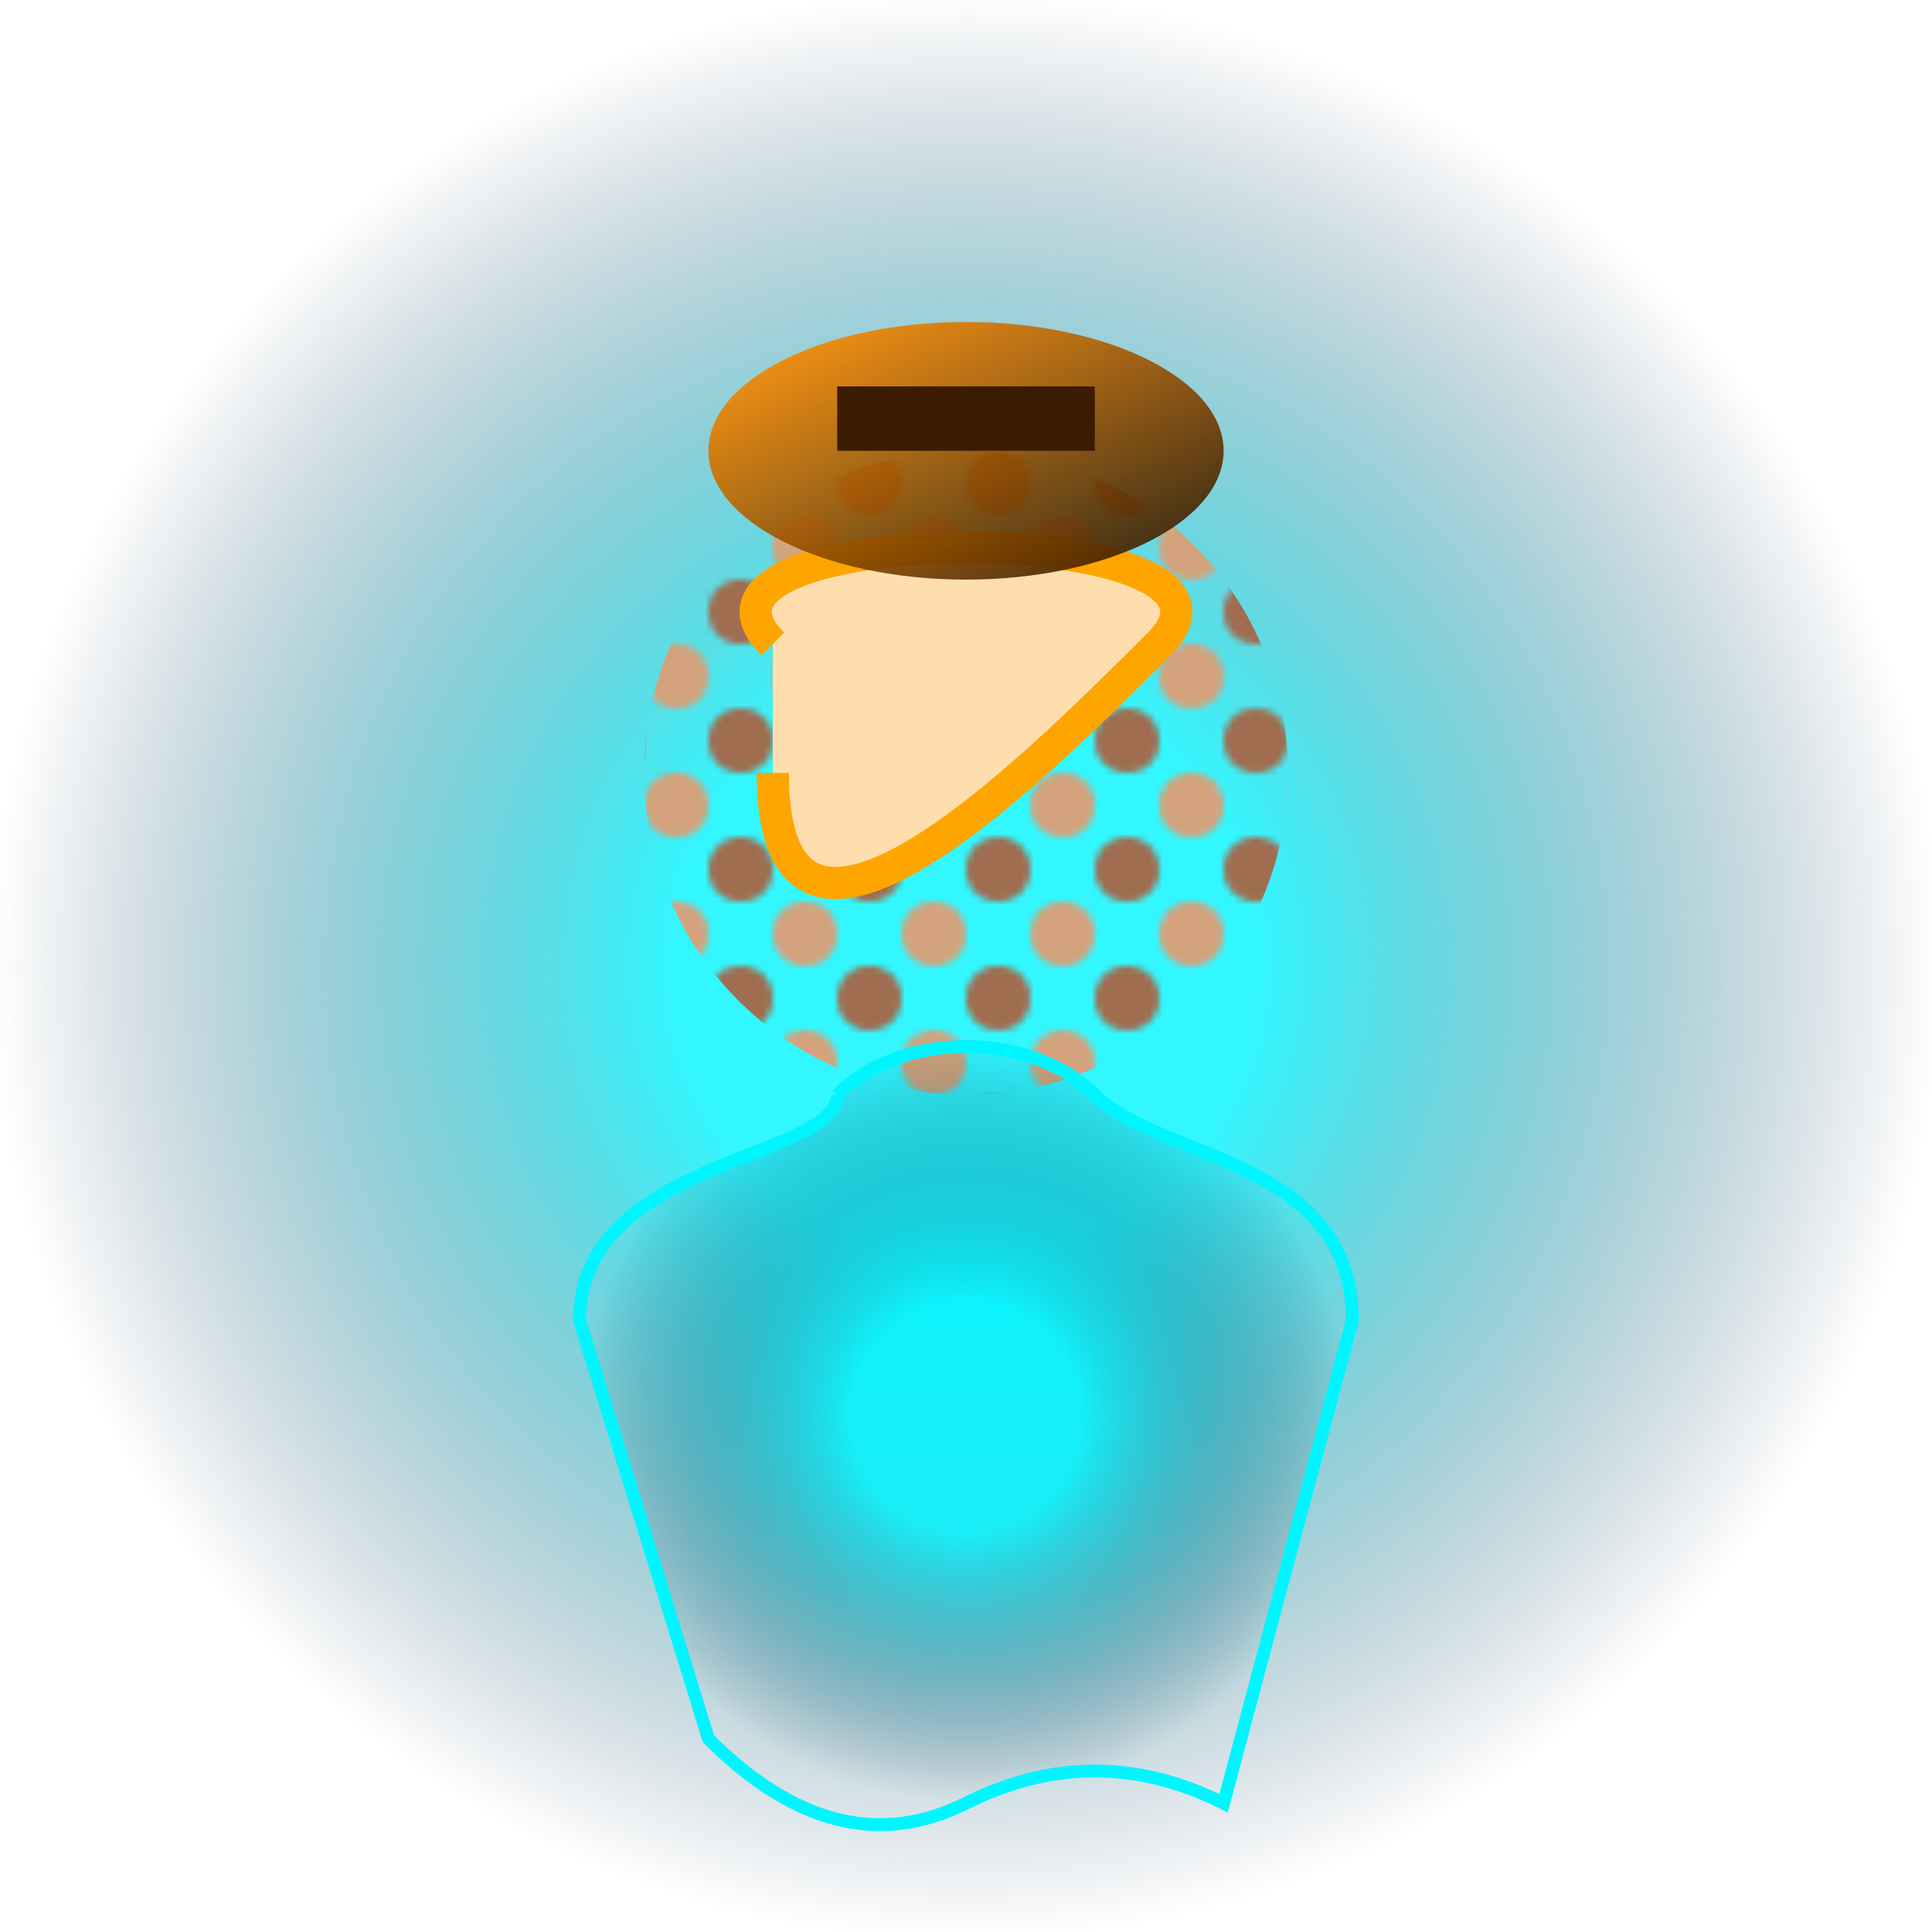
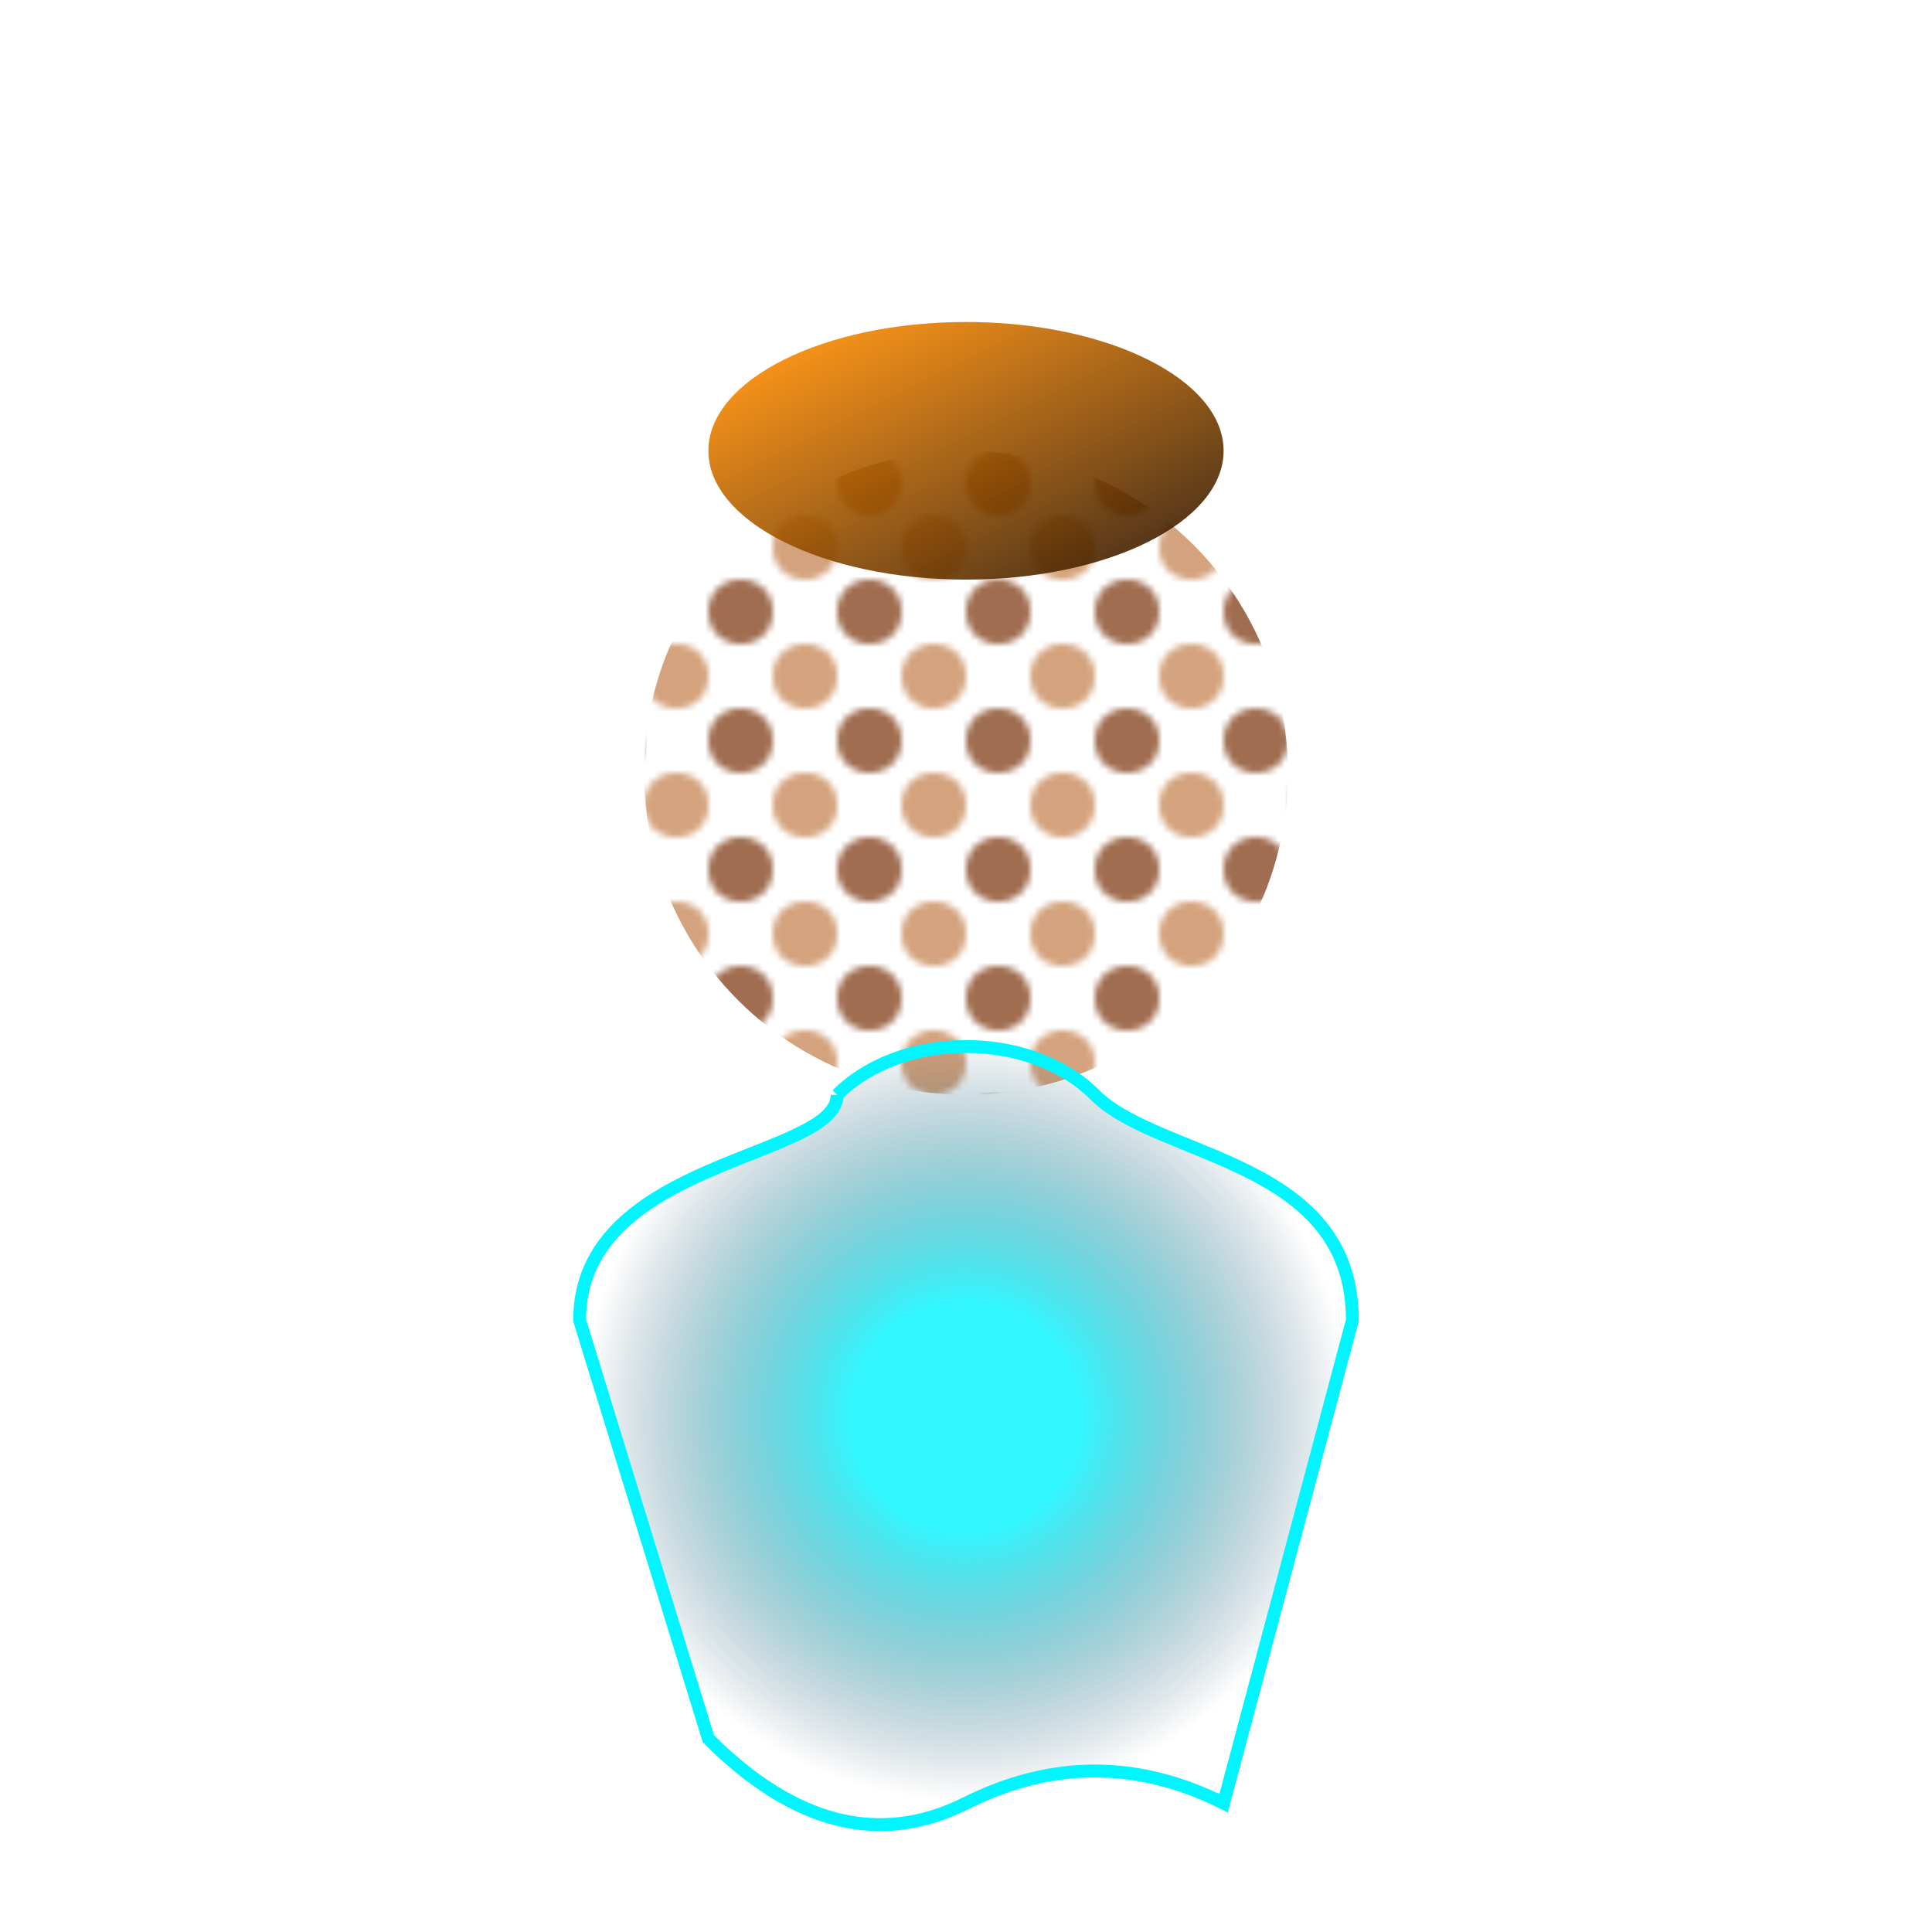
<svg xmlns="http://www.w3.org/2000/svg" viewBox="0 0 300 300">
  <defs>
    <radialGradient id="glowGradient" cx="50%" cy="50%" r="50%">
      <stop offset="30%" style="stop-color: #00f5ff; stop-opacity: 0.8" />
      <stop offset="100%" style="stop-color: #001d3d; stop-opacity: 0" />
    </radialGradient>
    <linearGradient id="steampunkGradient" x1="0%" y1="0%" x2="100%" y2="100%">
      <stop offset="10%" style="stop-color: #ff8c00; stop-opacity: 0.9" />
      <stop offset="90%" style="stop-color: #3b1c00; stop-opacity: 0.9" />
    </linearGradient>
    <pattern id="gears" x="0" y="0" width="20" height="20" patternUnits="userSpaceOnUse">
      <circle cx="5" cy="5" r="5" fill="#d4a37d" />
      <circle cx="15" cy="15" r="5" fill="#a06d50" />
    </pattern>
  </defs>
-   <rect width="300" height="300" fill="url(#glowGradient)" />
  <circle cx="150" cy="120" r="50" fill="url(#gears)" />
  <g transform="translate(150, 120)">
-     <path d="M-30,-20 C-50,-40,50,-40,30,-20 S-30,40,-30,0" stroke="#ffa500" stroke-width="5" fill="#ffdead" />
    <ellipse cx="0" cy="-50" rx="40" ry="20" fill="url(#steampunkGradient)" />
-     <rect x="-20" y="-60" width="40" height="10" fill="#3b1c00" />
  </g>
  <path d="M130,170 C140,160 160,160 170,170 S210,180 210,205 L190,280 Q170,270 150,280 T110,270 L90,205 C90,180 130,180 130,170" fill="url(#glowGradient)" stroke="#00f5ff" stroke-width="2" />
</svg>